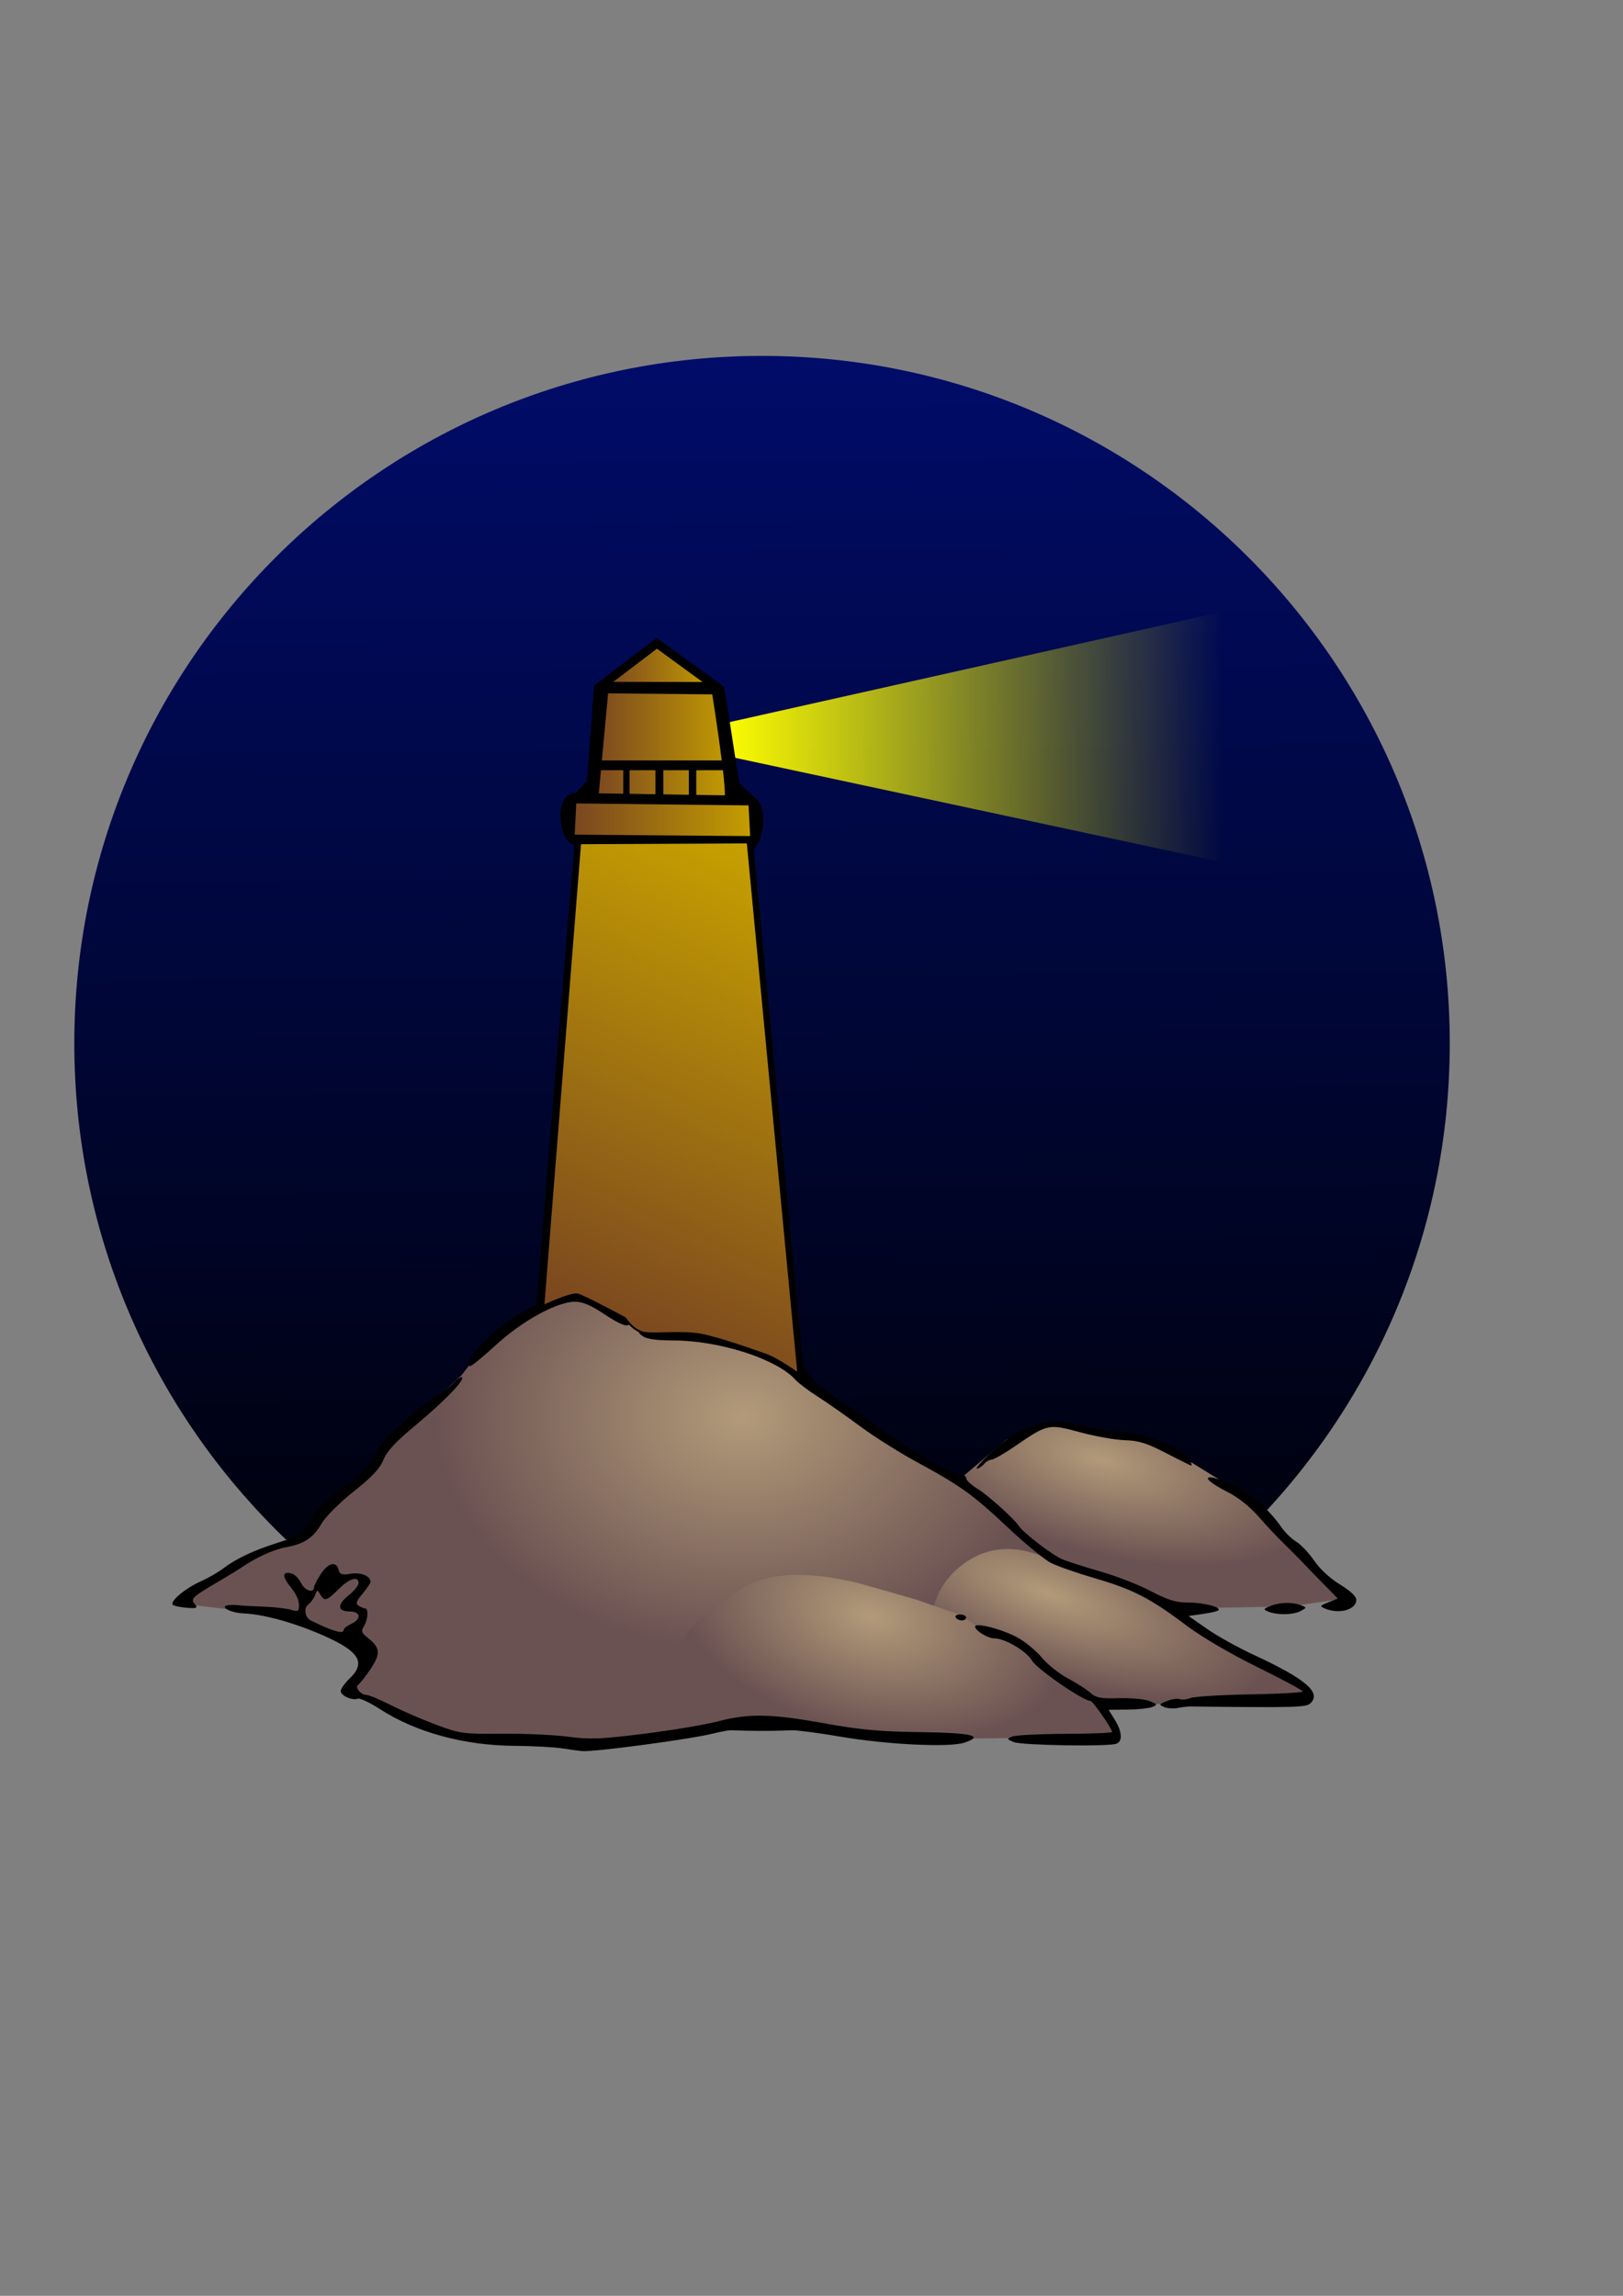
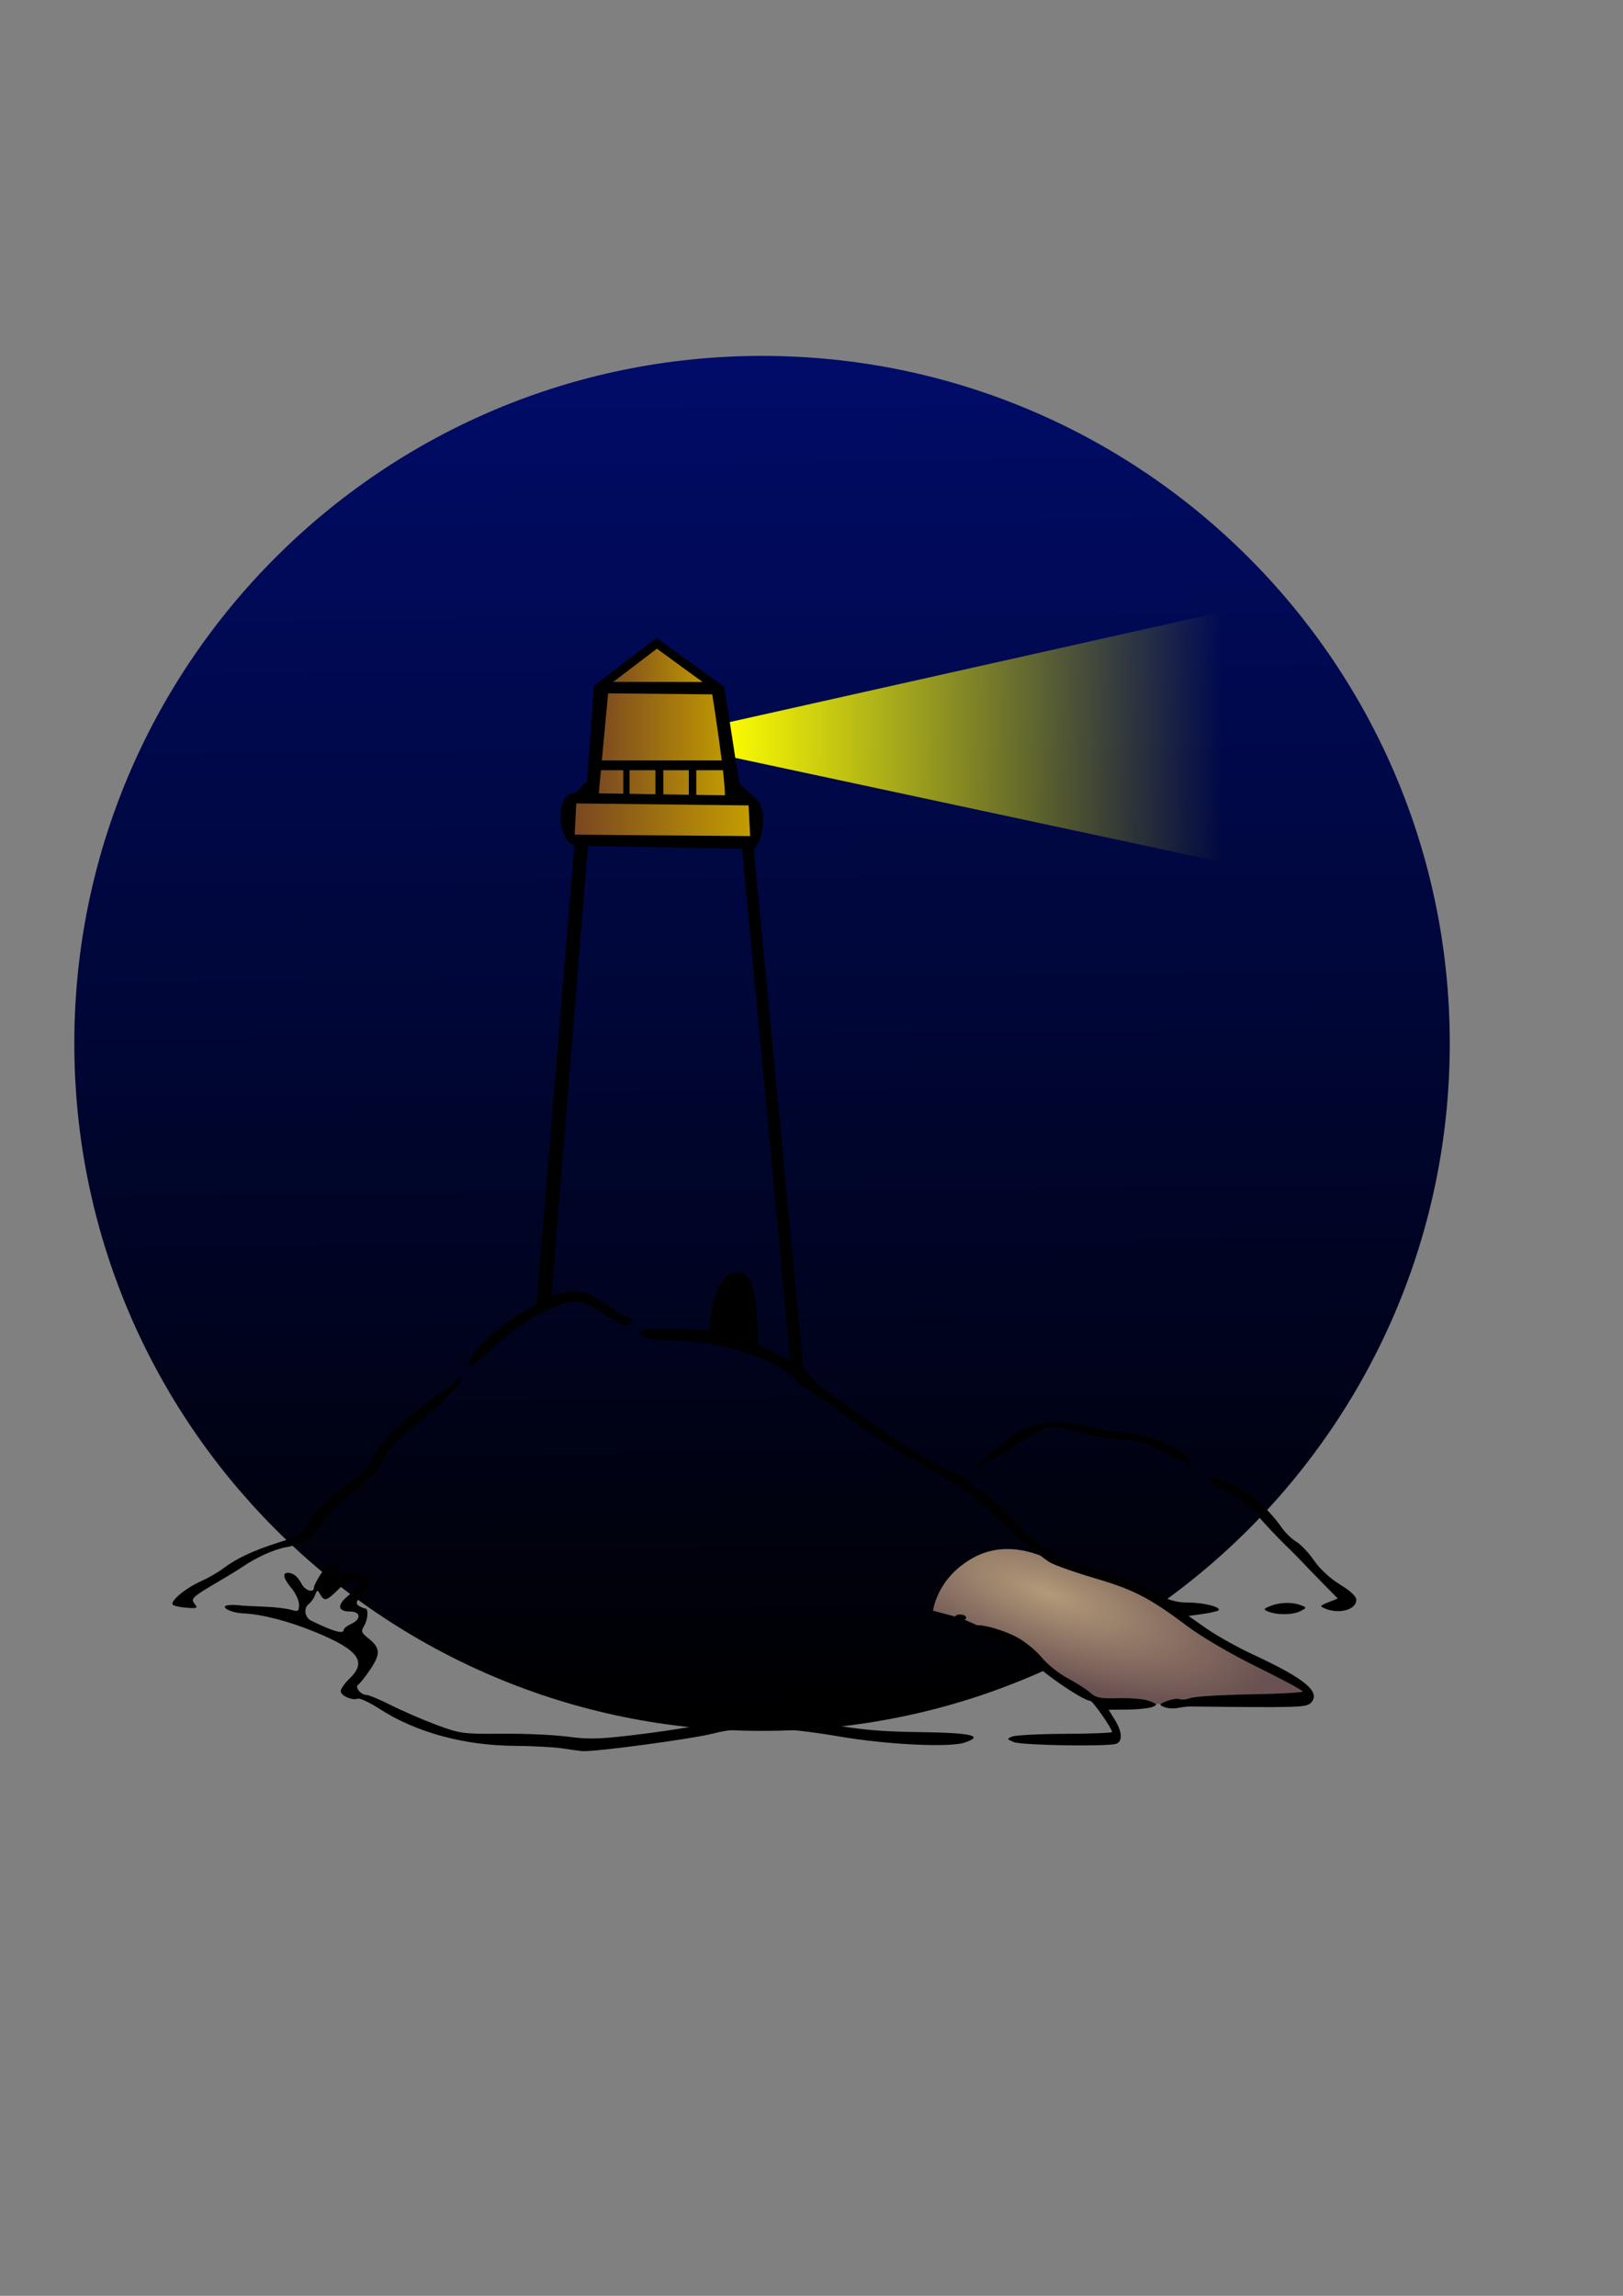
<svg xmlns="http://www.w3.org/2000/svg" xmlns:ns1="http://www.inkscape.org/namespaces/inkscape" xmlns:ns2="http://sodipodi.sourceforge.net/DTD/sodipodi-0.dtd" xmlns:xlink="http://www.w3.org/1999/xlink" width="210mm" height="297mm" id="svg2" version="1.1" ns1:version="0.48.0 r9654" ns2:docname="Lighthouse.svg">
  <rect width="100%" height="100%" fill="#808080" stroke="none" />
  <defs id="defs4">
    <linearGradient id="linearGradient3986">
      <stop style="stop-color:#989800;stop-opacity:1;" offset="0" id="stop3988" />
      <stop style="stop-color:#b4b4b4;stop-opacity:1;" offset="1" id="stop3990" />
    </linearGradient>
    <linearGradient id="linearGradient3974">
      <stop style="stop-color:#000000;stop-opacity:1;" offset="0" id="stop3976" />
      <stop style="stop-color:#000c69;stop-opacity:1;" offset="1" id="stop3978" />
    </linearGradient>
    <linearGradient id="linearGradient3952">
      <stop style="stop-color:#b29a79;stop-opacity:1;" offset="0" id="stop3954" />
      <stop style="stop-color:#6b5252;stop-opacity:1;" offset="1" id="stop3956" />
    </linearGradient>
    <linearGradient id="linearGradient3930">
      <stop style="stop-color:#aa4400;stop-opacity:1;" offset="0" id="stop3932" />
      <stop style="stop-color:#d7bc00;stop-opacity:1;" offset="1" id="stop3934" />
    </linearGradient>
    <linearGradient ns1:collect="always" id="linearGradient3152">
      <stop style="stop-color:#ffff00;stop-opacity:1;" offset="0" id="stop3154" />
      <stop style="stop-color:#ffff00;stop-opacity:0;" offset="1" id="stop3156" />
    </linearGradient>
    <linearGradient id="linearGradient3142">
      <stop style="stop-color:#784421;stop-opacity:1;" offset="0" id="stop3144" />
      <stop style="stop-color:#c59f00;stop-opacity:1;" offset="1" id="stop3146" />
    </linearGradient>
    <linearGradient ns1:collect="always" xlink:href="#linearGradient3142" id="linearGradient3148" x1="243.283" y1="529.824" x2="354.263" y2="288.623" gradientUnits="userSpaceOnUse" />
    <linearGradient ns1:collect="always" xlink:href="#linearGradient3152" id="linearGradient3158" x1="342.266" y1="228.183" x2="605.155" y2="228.183" gradientUnits="userSpaceOnUse" gradientTransform="translate(-1.284,0)" />
    <linearGradient ns1:collect="always" xlink:href="#linearGradient3142" id="linearGradient3936" x1="262.245" y1="271.189" x2="358.671" y2="271.189" gradientUnits="userSpaceOnUse" />
    <linearGradient ns1:collect="always" xlink:href="#linearGradient3142" id="linearGradient3940" x1="272.515" y1="232.034" x2="348.829" y2="232.034" gradientUnits="userSpaceOnUse" />
    <linearGradient ns1:collect="always" xlink:href="#linearGradient3142" id="linearGradient3948" x1="278.578" y1="190.74" x2="338.487" y2="190.74" gradientUnits="userSpaceOnUse" />
    <radialGradient ns1:collect="always" xlink:href="#linearGradient3952" id="radialGradient3958" cx="360.131" cy="522.463" fx="360.131" fy="522.463" r="243.059" gradientTransform="matrix(0.665,0.003,-0.002,0.505,114.463,318.739)" gradientUnits="userSpaceOnUse" />
    <radialGradient ns1:collect="always" xlink:href="#linearGradient3952" id="radialGradient3962" cx="419.252" cy="654.146" fx="419.252" fy="654.146" r="115.452" gradientTransform="matrix(0.875,0.232,-0.137,0.516,142.483,253.521)" gradientUnits="userSpaceOnUse" />
    <radialGradient ns1:collect="always" xlink:href="#linearGradient3952" id="radialGradient3966" cx="512.342" cy="651.812" fx="512.342" fy="651.812" r="98.809" gradientTransform="matrix(1.157,0.421,-0.143,0.394,13.041,204.005)" gradientUnits="userSpaceOnUse" />
    <radialGradient ns1:collect="always" xlink:href="#linearGradient3952" id="radialGradient3970" cx="538.663" cy="571.918" fx="538.663" fy="571.918" r="102.401" gradientTransform="matrix(1.087,0.29,-0.123,0.461,25.142,186.735)" gradientUnits="userSpaceOnUse" />
    <linearGradient ns1:collect="always" xlink:href="#linearGradient3974" id="linearGradient3980" x1="373.377" y1="681.369" x2="378.464" y2="353.394" gradientUnits="userSpaceOnUse" />
    <radialGradient ns1:collect="always" xlink:href="#linearGradient3986" id="radialGradient3992" cx="129.54" cy="358.589" fx="129.54" fy="358.589" r="71.042" gradientTransform="matrix(1,0,0,0.962,755.224,153.32)" gradientUnits="userSpaceOnUse" />
    <radialGradient ns1:collect="always" xlink:href="#linearGradient3986" id="radialGradient3996" cx="217.699" cy="341.93" fx="217.699" fy="341.93" r="72.665" gradientTransform="matrix(1,0,0,0.819,755.224,202.94)" gradientUnits="userSpaceOnUse" />
    <radialGradient ns1:collect="always" xlink:href="#linearGradient3986" id="radialGradient4000" cx="255.528" cy="323.078" fx="255.528" fy="323.078" r="54.925" gradientTransform="matrix(1,0,0,0.911,755.224,171.499)" gradientUnits="userSpaceOnUse" />
    <radialGradient ns1:collect="always" xlink:href="#linearGradient3986" id="radialGradient4004" cx="396.172" cy="345.316" fx="396.172" fy="345.316" r="64.251" gradientTransform="matrix(1,0,0,0.917,755.224,171.635)" gradientUnits="userSpaceOnUse" />
    <radialGradient ns1:collect="always" xlink:href="#linearGradient3986" id="radialGradient4008" cx="503.599" cy="342.445" fx="503.599" fy="342.445" r="71.244" gradientTransform="matrix(1,0,0,0.79,755.224,218.07)" gradientUnits="userSpaceOnUse" />
    <radialGradient ns1:collect="always" xlink:href="#linearGradient3986" id="radialGradient4012" cx="611.24" cy="325.715" fx="611.24" fy="325.715" r="66.925" gradientTransform="matrix(1,0,0,0.959,755.224,154.379)" gradientUnits="userSpaceOnUse" />
    <radialGradient ns1:collect="always" xlink:href="#linearGradient3986" id="radialGradient4016" cx="678.749" cy="327.159" fx="678.749" fy="327.159" r="40.061" gradientTransform="matrix(1,0,0,1.139,755.224,91.252)" gradientUnits="userSpaceOnUse" />
    <linearGradient ns1:collect="always" xlink:href="#linearGradient3974" id="linearGradient4020" x1="433.57" y1="755.209" x2="429.3" y2="107.702" gradientUnits="userSpaceOnUse" />
    <linearGradient ns1:collect="always" xlink:href="#linearGradient3974" id="linearGradient4035" gradientUnits="userSpaceOnUse" x1="433.57" y1="755.209" x2="429.3" y2="107.702" />
    <radialGradient ns1:collect="always" xlink:href="#linearGradient3952" id="radialGradient4037" gradientUnits="userSpaceOnUse" gradientTransform="matrix(1.087,0.29,-0.123,0.461,25.142,186.735)" cx="538.663" cy="571.918" fx="538.663" fy="571.918" r="102.401" />
    <radialGradient ns1:collect="always" xlink:href="#linearGradient3952" id="radialGradient4039" gradientUnits="userSpaceOnUse" gradientTransform="matrix(0.665,0.003,-0.002,0.505,114.463,318.739)" cx="360.131" cy="522.463" fx="360.131" fy="522.463" r="243.059" />
    <radialGradient ns1:collect="always" xlink:href="#linearGradient3952" id="radialGradient4041" gradientUnits="userSpaceOnUse" gradientTransform="matrix(1.157,0.421,-0.143,0.394,13.041,204.005)" cx="512.342" cy="651.812" fx="512.342" fy="651.812" r="98.809" />
    <radialGradient ns1:collect="always" xlink:href="#linearGradient3952" id="radialGradient4043" gradientUnits="userSpaceOnUse" gradientTransform="matrix(0.875,0.232,-0.137,0.516,142.483,253.521)" cx="419.252" cy="654.146" fx="419.252" fy="654.146" r="115.452" />
    <linearGradient ns1:collect="always" xlink:href="#linearGradient3142" id="linearGradient4045" gradientUnits="userSpaceOnUse" x1="278.578" y1="190.74" x2="338.487" y2="190.74" />
    <linearGradient ns1:collect="always" xlink:href="#linearGradient3142" id="linearGradient4047" gradientUnits="userSpaceOnUse" x1="272.515" y1="232.034" x2="348.829" y2="232.034" />
    <linearGradient ns1:collect="always" xlink:href="#linearGradient3142" id="linearGradient4049" gradientUnits="userSpaceOnUse" x1="262.245" y1="271.189" x2="358.671" y2="271.189" />
    <linearGradient ns1:collect="always" xlink:href="#linearGradient3152" id="linearGradient4051" gradientUnits="userSpaceOnUse" gradientTransform="translate(-1.284,0)" x1="342.266" y1="228.183" x2="605.155" y2="228.183" />
    <linearGradient ns1:collect="always" xlink:href="#linearGradient3142" id="linearGradient4053" gradientUnits="userSpaceOnUse" x1="243.283" y1="529.824" x2="354.263" y2="288.623" />
  </defs>
  <ns2:namedview id="base" pagecolor="#ffffff" bordercolor="#666666" borderopacity="1.0" ns1:pageopacity="0.0" ns1:pageshadow="2" ns1:zoom="0.77064723" ns1:cx="320.81237" ns1:cy="526.18109" ns1:document-units="px" ns1:current-layer="layer1" showgrid="false" ns1:window-width="1920" ns1:window-height="1030" ns1:window-x="-8" ns1:window-y="-8" ns1:window-maximized="1" />
  <g ns1:label="Camada 1" ns1:groupmode="layer" id="layer1">
    <g id="g4022" transform="matrix(0.934,0,0,0.934,33.908,147.22)">
      <path transform="matrix(0.925,0,0,1.105,-29.805,-93.191)" d="m 813.602,435.997 c 0,179.879 -174.288,325.7 -389.283,325.7 -214.995,0 -389.283,-145.821 -389.283,-325.7 0,-179.879 174.288,-325.7 389.283,-325.7 214.995,0 389.283,145.821 389.283,325.7 z" ns2:ry="325.70026" ns2:rx="389.28317" ns2:cy="435.99716" ns2:cx="424.31866" id="path4018" style="fill:url(#linearGradient4035);fill-opacity:1;fill-rule:evenodd;stroke:none" ns2:type="arc" />
-       <path ns1:connector-curvature="0" id="path3968" d="m 668.124,678.788 c -1.512,0.756 -29.115,4.537 -29.115,4.537 l -62.01,1.134 c 0,0 -20.796,-11.721 -22.309,-12.1 -1.512,-0.378 -39.324,-14.746 -41.592,-14.746 -2.269,0 -33.274,-30.627 -34.786,-30.627 -1.512,0 -13.99,-8.697 -13.99,-8.697 l 26.468,-22.309 21.552,-8.318 19.284,2.647 32.896,5.672 15.881,7.562 28.736,17.771 27.224,25.712 24.199,25.712 z" style="fill:url(#radialGradient4037);stroke:none" />
-       <path ns1:connector-curvature="0" id="path3950" d="m 142.17,623.961 18.527,-13.99 15.503,-20.418 29.115,-27.224 10.587,-13.612 33.274,-22.309 14.746,-5.294 19.284,7.94 19.284,11.721 26.468,1.512 23.065,6.05 26.846,12.856 38.946,26.09 50.289,32.14 40.08,34.786 21.93,10.209 15.881,3.403 -54.448,32.14 -68.438,51.801 c 0,0 -60.12,-7.94 -62.388,-7.94 -2.269,0 -74.866,10.587 -76.757,10.965 -1.891,0.378 -56.339,-0.378 -58.607,-0.378 -2.269,0 -41.592,-8.697 -41.592,-8.697 l -37.433,-18.527 7.94,-20.418 c 0,0 -28.358,-12.856 -29.871,-13.234 -1.512,-0.378 -28.737,-7.562 -30.249,-7.562 -1.512,0 -33.274,-3.781 -33.274,-3.781 l 7.184,-8.697 26.468,-16.637 18.906,-5.672 13.612,-8.318 z" style="fill:url(#radialGradient4039);stroke:none" />
      <path ns1:connector-curvature="0" id="path3964" d="m 648.84,728.698 -17.771,-12.478 -42.727,-24.577 -29.871,-16.637 -19.662,-6.806 c 0,0 -25.334,-10.209 -26.846,-10.209 -1.512,0 -20.04,-10.587 -38.946,0 -18.906,10.587 -20.796,27.602 -20.796,27.602 l 14.368,3.781 18.149,7.94 19.662,10.965 26.468,20.418 10.209,6.428 59.742,-1.512 44.995,0 z" style="fill:url(#radialGradient4041);stroke:none" />
-       <path ns1:connector-curvature="0" id="path3960" d="m 547.506,752.141 c 0,0 -3.403,-16.259 -5.672,-16.637 -2.269,-0.378 -19.662,-12.856 -21.552,-13.99 -1.891,-1.134 -17.393,-16.259 -19.284,-17.015 -1.891,-0.756 -18.906,-6.806 -21.552,-8.318 -2.647,-1.512 -12.856,-8.318 -12.856,-8.318 l -22.687,-7.94 c 0,0 -33.652,-9.831 -35.164,-9.831 -1.512,0 -35.921,-9.453 -56.339,3.781 -20.418,13.234 -31.761,20.418 -34.408,38.946 -2.647,18.527 9.075,37.055 9.075,37.055 l 32.14,-6.05 73.354,9.075 69.573,-0.756 z" style="fill:url(#radialGradient4043);stroke:none" />
      <path ns1:connector-curvature="0" id="path3942" d="m 338.487,202.936 -31.238,-24.392 -28.671,23.536 z" style="fill:url(#linearGradient4045);stroke:none" />
      <path ns1:connector-curvature="0" id="path3938" d="m 348.329,261.989 -8.986,-59.909 -60.337,0.856 -5.991,57.342 z" style="fill:url(#linearGradient4047);stroke:none" />
      <path ns1:connector-curvature="0" id="path3928" d="m 263.172,259.421 94.999,2.14 0,21.396 -95.427,-0.428 z" style="fill:url(#linearGradient4049);stroke:none" />
      <path ns2:nodetypes="ccccc" ns1:connector-curvature="0" id="path3150" d="m 341.482,221.336 261.889,-58.625 0,130.944 -259.749,-55.63 z" style="fill:url(#linearGradient4051);stroke:none" />
      <path id="path2996" d="m 307.5,176.375 -32.75,24.938 -3.719,50.031 -5.969,6.094 c -10.442,0 -9.325,20.254 -3.625,25.656 1.473,0.98 1.404,0.953 3,1.812 l -19.875,240.438 -8.062,4.531 c -14.199,8.014 -30.139,24.454 -26.875,27.719 0.43,0.43 6.453,-4.439 13.375,-10.812 13.999,-12.891 32.324,-22.969 41.781,-22.969 3.9,0 8.364,1.881 14.906,6.25 9.183,6.132 13.656,7.691 13.656,4.75 0,-0.247 0.554,-0.901 1.438,-1.781 -0.372,-0.24 -0.716,-0.499 -1,-0.688 -0.052,-0.042 -0.214,-0.16 -0.156,-0.125 -0.164,-0.12 -0.331,-0.254 -0.5,-0.375 -1.238,0.042 -1.981,-0.006 -3.281,-0.531 -0.595,-0.24 -1.13,-0.668 -1.625,-1.062 0.009,0.183 -0.131,0.193 -0.469,-0.25 -0.024,-0.009 -0.082,-0.025 -0.094,-0.031 -0.457,-0.239 -0.905,-0.54 -1.344,-0.812 0.085,0.101 0.065,0.078 0.156,0.188 -0.118,-0.052 -0.813,-0.568 -0.625,-0.469 0.16,0.085 0.315,0.185 0.469,0.281 -0.708,-0.847 -1.02,-1.222 -1.312,-1.562 -0.098,-0.047 -0.179,-0.074 -0.281,-0.125 0.118,0.158 0.263,0.352 0.281,0.406 0.079,0.23 -0.25,-0.19 -0.469,-0.469 -0.041,-0.039 -0.087,-0.058 -0.125,-0.094 -1.789,-0.918 -4.073,-2.336 -6.219,-3.906 -6.771,-4.953 -13.007,-6.084 -21.094,-3.844 -4.205,1.165 -1.922,0.477 -4.625,1.062 L 271.5,285.219 l 80.719,1.562 25.344,268.031 -8.344,-4.188 -8.344,-4.188 -0.781,-14.031 c -1.073,-19.64 -4.913,-26.211 -13.75,-23.406 -4.336,1.376 -9.427,12.025 -10.438,21.812 l -0.844,8.156 -14.469,-0.781 c -7.962,-0.416 -16.47,-0.236 -18.906,0.375 -4.252,1.067 -4.31,1.189 -1.406,3.312 2.03,1.484 7.231,2.219 15.812,2.219 24.2,0 54.245,9.635 64.062,20.562 1.574,1.752 6.72,5.656 11.438,8.656 4.717,3 14.642,9.94 22.062,15.438 7.42,5.497 20.75,13.942 29.625,18.75 23.436,12.695 29.882,17.323 48.125,34.531 9.014,8.503 19.203,16.845 22.625,18.562 3.422,1.718 13.941,5.378 23.375,8.125 19.595,5.705 28.637,10.374 47.406,24.531 7.931,5.982 22.922,14.788 37.125,21.781 13.107,6.454 23.844,12.22 23.844,12.812 0,0.592 -12.374,1.275 -27.469,1.531 -15.094,0.256 -29.105,1.126 -31.156,1.906 -2.051,0.78 -4.667,1.034 -5.812,0.594 -1.146,-0.44 -4.15,0.013 -6.656,1 -4.223,1.663 -4.327,1.891 -1.438,3.125 1.715,0.732 4.887,0.953 7.031,0.5 2.144,-0.453 5.124,-0.798 6.625,-0.781 56.265,0.636 60.754,0.496 63.062,-1.812 5.587,-5.586 -2.754,-12.653 -29.625,-25.125 -8.35,-3.875 -19.496,-10.065 -24.75,-13.75 l -9.562,-6.688 7.406,-1.062 c 4.072,-0.584 7.786,-1.442 8.25,-1.906 1.65,-1.65 -7.694,-4.062 -15.781,-4.062 -6.515,0 -10.609,-1.264 -19.781,-6.062 -6.361,-3.328 -18.236,-7.929 -26.375,-10.25 -8.139,-2.321 -17.093,-5.2 -19.906,-6.375 -5.063,-2.116 -20.361,-13.836 -22.625,-17.344 C 494.783,637.509 481.118,625.211 475.5,621.75 c -3.215,-1.981 -5.883,-4.459 -5.906,-5.531 -0.023,-1.072 -1.412,-1.969 -3.094,-1.969 -5.068,0 -28.188,-13.547 -47.031,-27.562 -9.754,-7.255 -20.441,-14.054 -23.188,-16.031 -5.092,-3.666 -6.623,-5.108 -12.062,-13 L 358.312,286.719 c 0.961,-0.538 1.75,-2.031 1.75,-2.031 2.707,-3.022 6.22,-19.429 -1.438,-25.062 l -7.688,-6.969 C 348.545,239.629 345.289,215.42 342.75,201.875 l -35.25,-25.5 z m 0.156,5.594 23.906,17.438 -46.781,-0.062 22.875,-17.375 z m -25.562,23.375 54.531,0.531 c 0,0 3.005,18.809 4.969,34.594 l -62.781,0 3.281,-35.125 z m -3.75,40.25 11.688,0 0,12.281 -12.812,-0.188 1.125,-12.094 z m 14.969,0 13.562,0 0,12.562 -13.562,-0.219 0,-12.344 z m 17.688,0 13.344,0 0,12.844 L 311,258.219 l 0,-12.625 z m 17.25,0 13.969,0 c 0.625,5.514 1.032,10.262 1.031,13.125 l -15,-0.219 0,-12.906 z m -62.844,17.375 L 355.625,264 l 0.844,16.062 -91.875,-0.75 0.812,-16.344 z m 113.062,7.125 c 0.01,0.038 0.021,0.086 0.031,0.125 0.007,-0.022 0.025,-0.04 0.031,-0.062 -0.022,-0.019 -0.04,-0.044 -0.062,-0.062 z m -173.125,293.219 c -0.671,-0.041 -2.251,1.074 -3.812,2.75 -1.784,1.915 -5.658,4.964 -8.594,6.75 -11.436,6.958 -30.371,24.375 -32.062,29.5 -1.906,5.774 -9.145,13.16 -22.281,22.688 -5.135,3.725 -10.24,9.017 -11.969,12.406 -3.989,7.819 -5.263,8.704 -18.062,12.781 -12.489,3.978 -21.334,8.191 -28.062,13.312 -2.574,1.959 -7.86,4.985 -11.719,6.719 -8.505,3.821 -16.783,10.95 -14.406,12.406 0.922,0.565 4.281,1.215 7.469,1.438 5.064,0.354 5.555,0.1 3.812,-2 -2.309,-2.782 -1.358,-3.685 12.5,-11.781 4.717,-2.756 10.361,-6.209 12.531,-7.688 7.255,-4.943 16.401,-9.09 22.625,-10.219 9.569,-1.736 14.294,-4.82 18.594,-12.156 2.309,-3.94 9.409,-11.053 17.031,-17.094 9.542,-7.562 13.722,-12.04 15.531,-16.562 1.793,-4.481 6.476,-9.511 16.938,-18.188 14.676,-12.172 25.658,-23.498 24.188,-24.969 -0.056,-0.056 -0.154,-0.088 -0.25,-0.094 z m 310.188,23.438 c -11.388,0.305 -21.35,5.493 -33.625,16.719 -4.615,4.221 -7.609,7.688 -6.656,7.688 0.953,0 2.589,-1.057 3.656,-2.344 1.068,-1.286 2.873,-2.344 4,-2.344 1.127,0 6.786,-3.274 12.594,-7.25 16.74,-11.461 17.141,-11.537 33.75,-7.062 7.901,2.129 18.461,4.01 23.438,4.156 7.267,0.213 11.508,1.523 21.562,6.75 6.886,3.58 12.829,6.531 13.219,6.531 0.389,0 0.046,-1.266 -0.781,-2.812 -3.514,-6.565 -23.424,-14.242 -39.156,-15.094 -3.859,-0.209 -11.845,-1.618 -17.75,-3.125 -5.115,-1.305 -9.794,-1.932 -14.25,-1.812 z m 81.438,29.031 c -2.428,0.173 0.501,3.114 9.562,7.688 5.284,2.667 11.667,7.73 15.844,12.531 3.853,4.43 9.819,10.784 13.25,14.125 3.431,3.341 7.66,7.579 9.375,9.406 1.715,1.827 6.709,7.009 11.125,11.5 l 8.031,8.156 -4.906,1.969 c -4.495,1.799 -4.636,2.067 -1.781,3.281 7.363,3.132 16.375,0.619 16.375,-4.562 0,-1.812 -3.175,-4.766 -8.562,-8.031 -5.085,-3.082 -10.559,-8.144 -13.531,-12.5 -2.747,-4.025 -6.936,-8.471 -9.312,-9.875 -2.376,-1.404 -5.871,-4.799 -7.781,-7.562 -6.556,-9.483 -16.7,-18.355 -25.438,-22.219 -6.409,-2.834 -10.588,-4.025 -12.25,-3.906 z M 137.875,661.188 c -1.824,0.115 -4.127,1.939 -6.312,5.312 -1.93,2.979 -3.5,6.13 -3.5,7 0,2.963 -4.584,1.582 -6.438,-1.938 -2.082,-3.953 -4.351,-5.777 -7.219,-5.812 -3.042,-0.037 -2.32,3.003 1.938,8.062 2.144,2.548 3.906,6.391 3.906,8.562 0,3.575 -0.397,3.839 -4.281,2.688 -2.359,-0.699 -8.863,-1.437 -14.438,-1.625 -5.575,-0.188 -11.182,-0.489 -12.469,-0.688 -1.286,-0.199 -3.703,-0.26 -5.375,-0.125 -5.726,0.463 0.373,4.055 7.375,4.344 9.727,0.401 24.019,4.127 37.938,9.875 22.474,9.282 26.955,15.4 17.75,24.219 -2.573,2.465 -4.656,5.44 -4.656,6.594 0,2.405 6.04,5.083 8.969,3.969 1.081,-0.411 6.336,2.066 11.688,5.531 18.59,12.036 43.881,18.951 70.188,19.156 9.638,0.075 21.024,0.676 25.312,1.344 4.288,0.668 8.869,1.292 10.156,1.406 6.308,0.561 57.54,-6.312 68.906,-9.25 15.543,-4.018 35.988,-3.509 65.969,1.625 24.733,4.235 57.387,5.834 65.312,3.219 10.849,-3.58 4.013,-5.179 -23.531,-5.531 -20.62,-0.264 -31.151,-1.23 -49.562,-4.562 -27.984,-5.065 -39.688,-5.31 -55.75,-1.094 -6.639,1.743 -24.052,4.666 -38.688,6.5 -22.952,2.876 -28.443,3.092 -39.938,1.562 -7.33,-0.975 -22.889,-1.677 -34.594,-1.562 -20.193,0.197 -21.959,-0.041 -34.188,-4.594 -7.088,-2.639 -17.749,-7.244 -23.719,-10.25 -5.969,-3.006 -11.86,-5.469 -13.062,-5.469 -2.997,0 -6.287,-4.136 -4.281,-5.375 0.854,-0.528 3.726,-4.169 6.375,-8.094 5.409,-8.015 5.186,-11.23 -1.156,-16.219 -3.534,-2.78 -3.86,-3.672 -2.25,-6.25 2.084,-3.336 2.514,-9.275 0.688,-9.312 -0.643,-0.013 -2.162,-0.638 -3.375,-1.406 -1.803,-1.141 -1.427,-2.308 1.969,-6.344 2.285,-2.716 4.156,-5.501 4.156,-6.188 0,-3.054 -4.989,-5.114 -10.312,-4.25 -4.683,0.76 -5.741,0.419 -6.406,-2.125 -0.536,-2.051 -1.675,-2.996 -3.094,-2.906 z m 11.75,7.719 c 1.14,0.022 1.812,0.742 1.812,2.219 0,1.25 -2.394,4.171 -5.312,6.5 -6.089,4.858 -5.737,8.375 0.812,8.375 5.7,0 6.06,4.009 0.594,6.5 -2.144,0.977 -3.875,2.374 -3.875,3.094 0,2.416 -5.479,0.871 -17.156,-4.875 -3.214,-1.582 -3.939,-6.514 -1.25,-8.531 1.218,-0.914 2.758,-3.066 3.406,-4.781 1.095,-2.901 1.263,-2.913 2.688,-0.375 2.153,3.836 3.457,3.45 9.656,-2.75 3.54,-3.54 6.726,-5.411 8.625,-5.375 z M 637.188,681.5 c -2.771,0.054 -5.607,0.55 -8.094,1.531 -4.079,1.609 -4.148,1.844 -1.25,3.031 4.629,1.897 12.98,1.739 16.812,-0.312 3.295,-1.763 3.327,-1.822 0.312,-3 -2.274,-0.889 -5.01,-1.304 -7.781,-1.25 z m -170.844,6.062 c -1.766,0 -2.78,0.705 -2.25,1.562 0.53,0.858 1.983,1.531 3.219,1.531 1.236,0 2.25,-0.674 2.25,-1.531 0,-0.858 -1.453,-1.562 -3.219,-1.562 z m 9.25,5.625 c -0.86,0.049 -1.344,0.291 -1.344,0.719 0,2.042 6.637,6.125 9.969,6.125 5.635,0 16.839,6.595 19.844,11.688 2.607,4.418 26.734,21.062 30.531,21.062 1.248,0 11.375,14.497 11.375,16.281 0,0.48 -11.054,0.908 -24.562,0.969 -13.508,0.06 -25.972,0.699 -27.688,1.406 -2.971,1.225 -2.933,1.359 0.781,2.906 4.151,1.73 49.533,2.469 53.688,0.875 3.396,-1.303 3.086,-6.274 -0.781,-12.531 l -3.25,-5.25 9.875,-0.094 c 5.43,-0.06 11.285,-0.672 13,-1.375 2.869,-1.176 2.73,-1.448 -1.531,-3.125 -2.547,-1.003 -9.738,-1.652 -16,-1.469 -9.511,0.278 -11.972,-0.192 -14.875,-2.812 -1.911,-1.726 -7.243,-5.138 -11.844,-7.594 -4.601,-2.456 -10.736,-7.35 -13.625,-10.875 -2.889,-3.525 -8.68,-8.294 -12.906,-10.594 -6.387,-3.476 -16.932,-6.526 -20.656,-6.312 z" style="fill:#000000" ns1:connector-curvature="0" />
-       <path ns1:connector-curvature="0" id="path3132" d="m 381.707,561.535 -26.531,-278.15 -87.724,0.428 -19.257,242.204 c 0,0 14.549,-6.847 17.973,-5.991 3.423,0.856 24.82,12.41 24.82,12.41 0,0 4.279,6.847 10.27,7.703 5.991,0.856 19.684,-0.856 29.099,0.856 9.414,1.712 28.671,8.558 34.662,10.698 5.991,2.14 16.689,9.842 16.689,9.842 z" style="fill:url(#linearGradient4053);stroke:#000000;stroke-width:1px;stroke-linecap:butt;stroke-linejoin:miter;stroke-opacity:1" />
    </g>
  </g>
</svg>